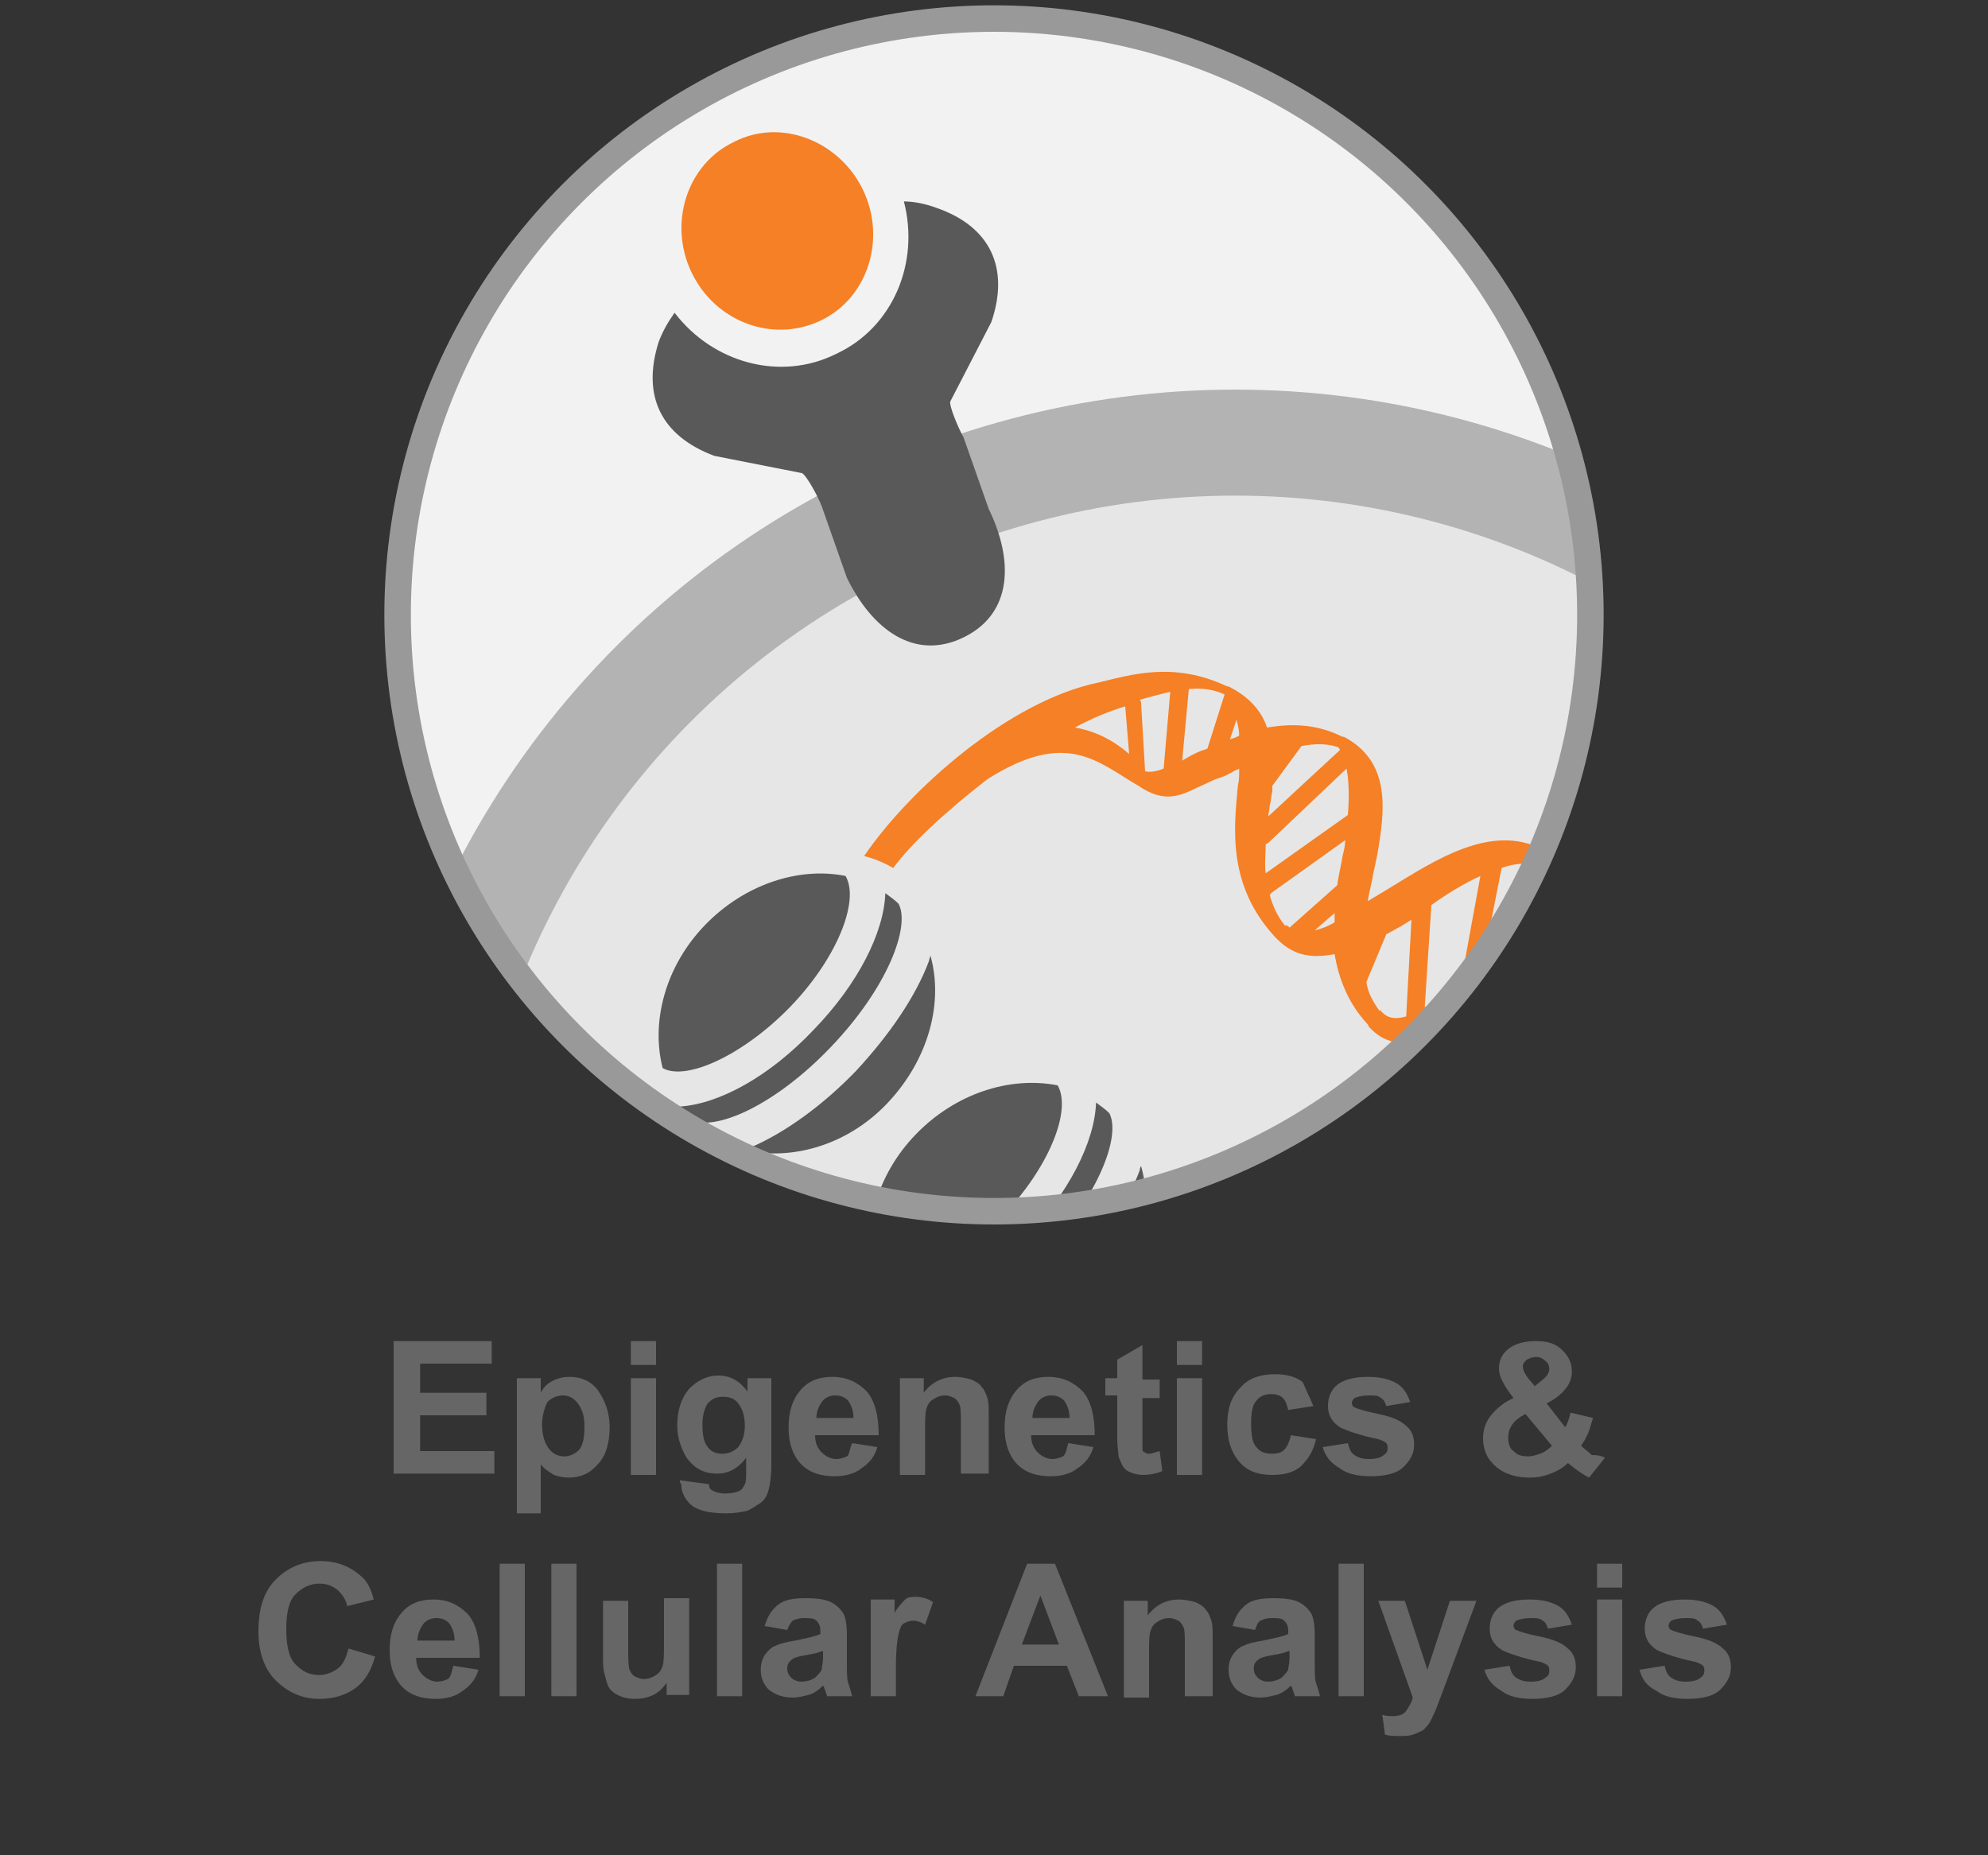
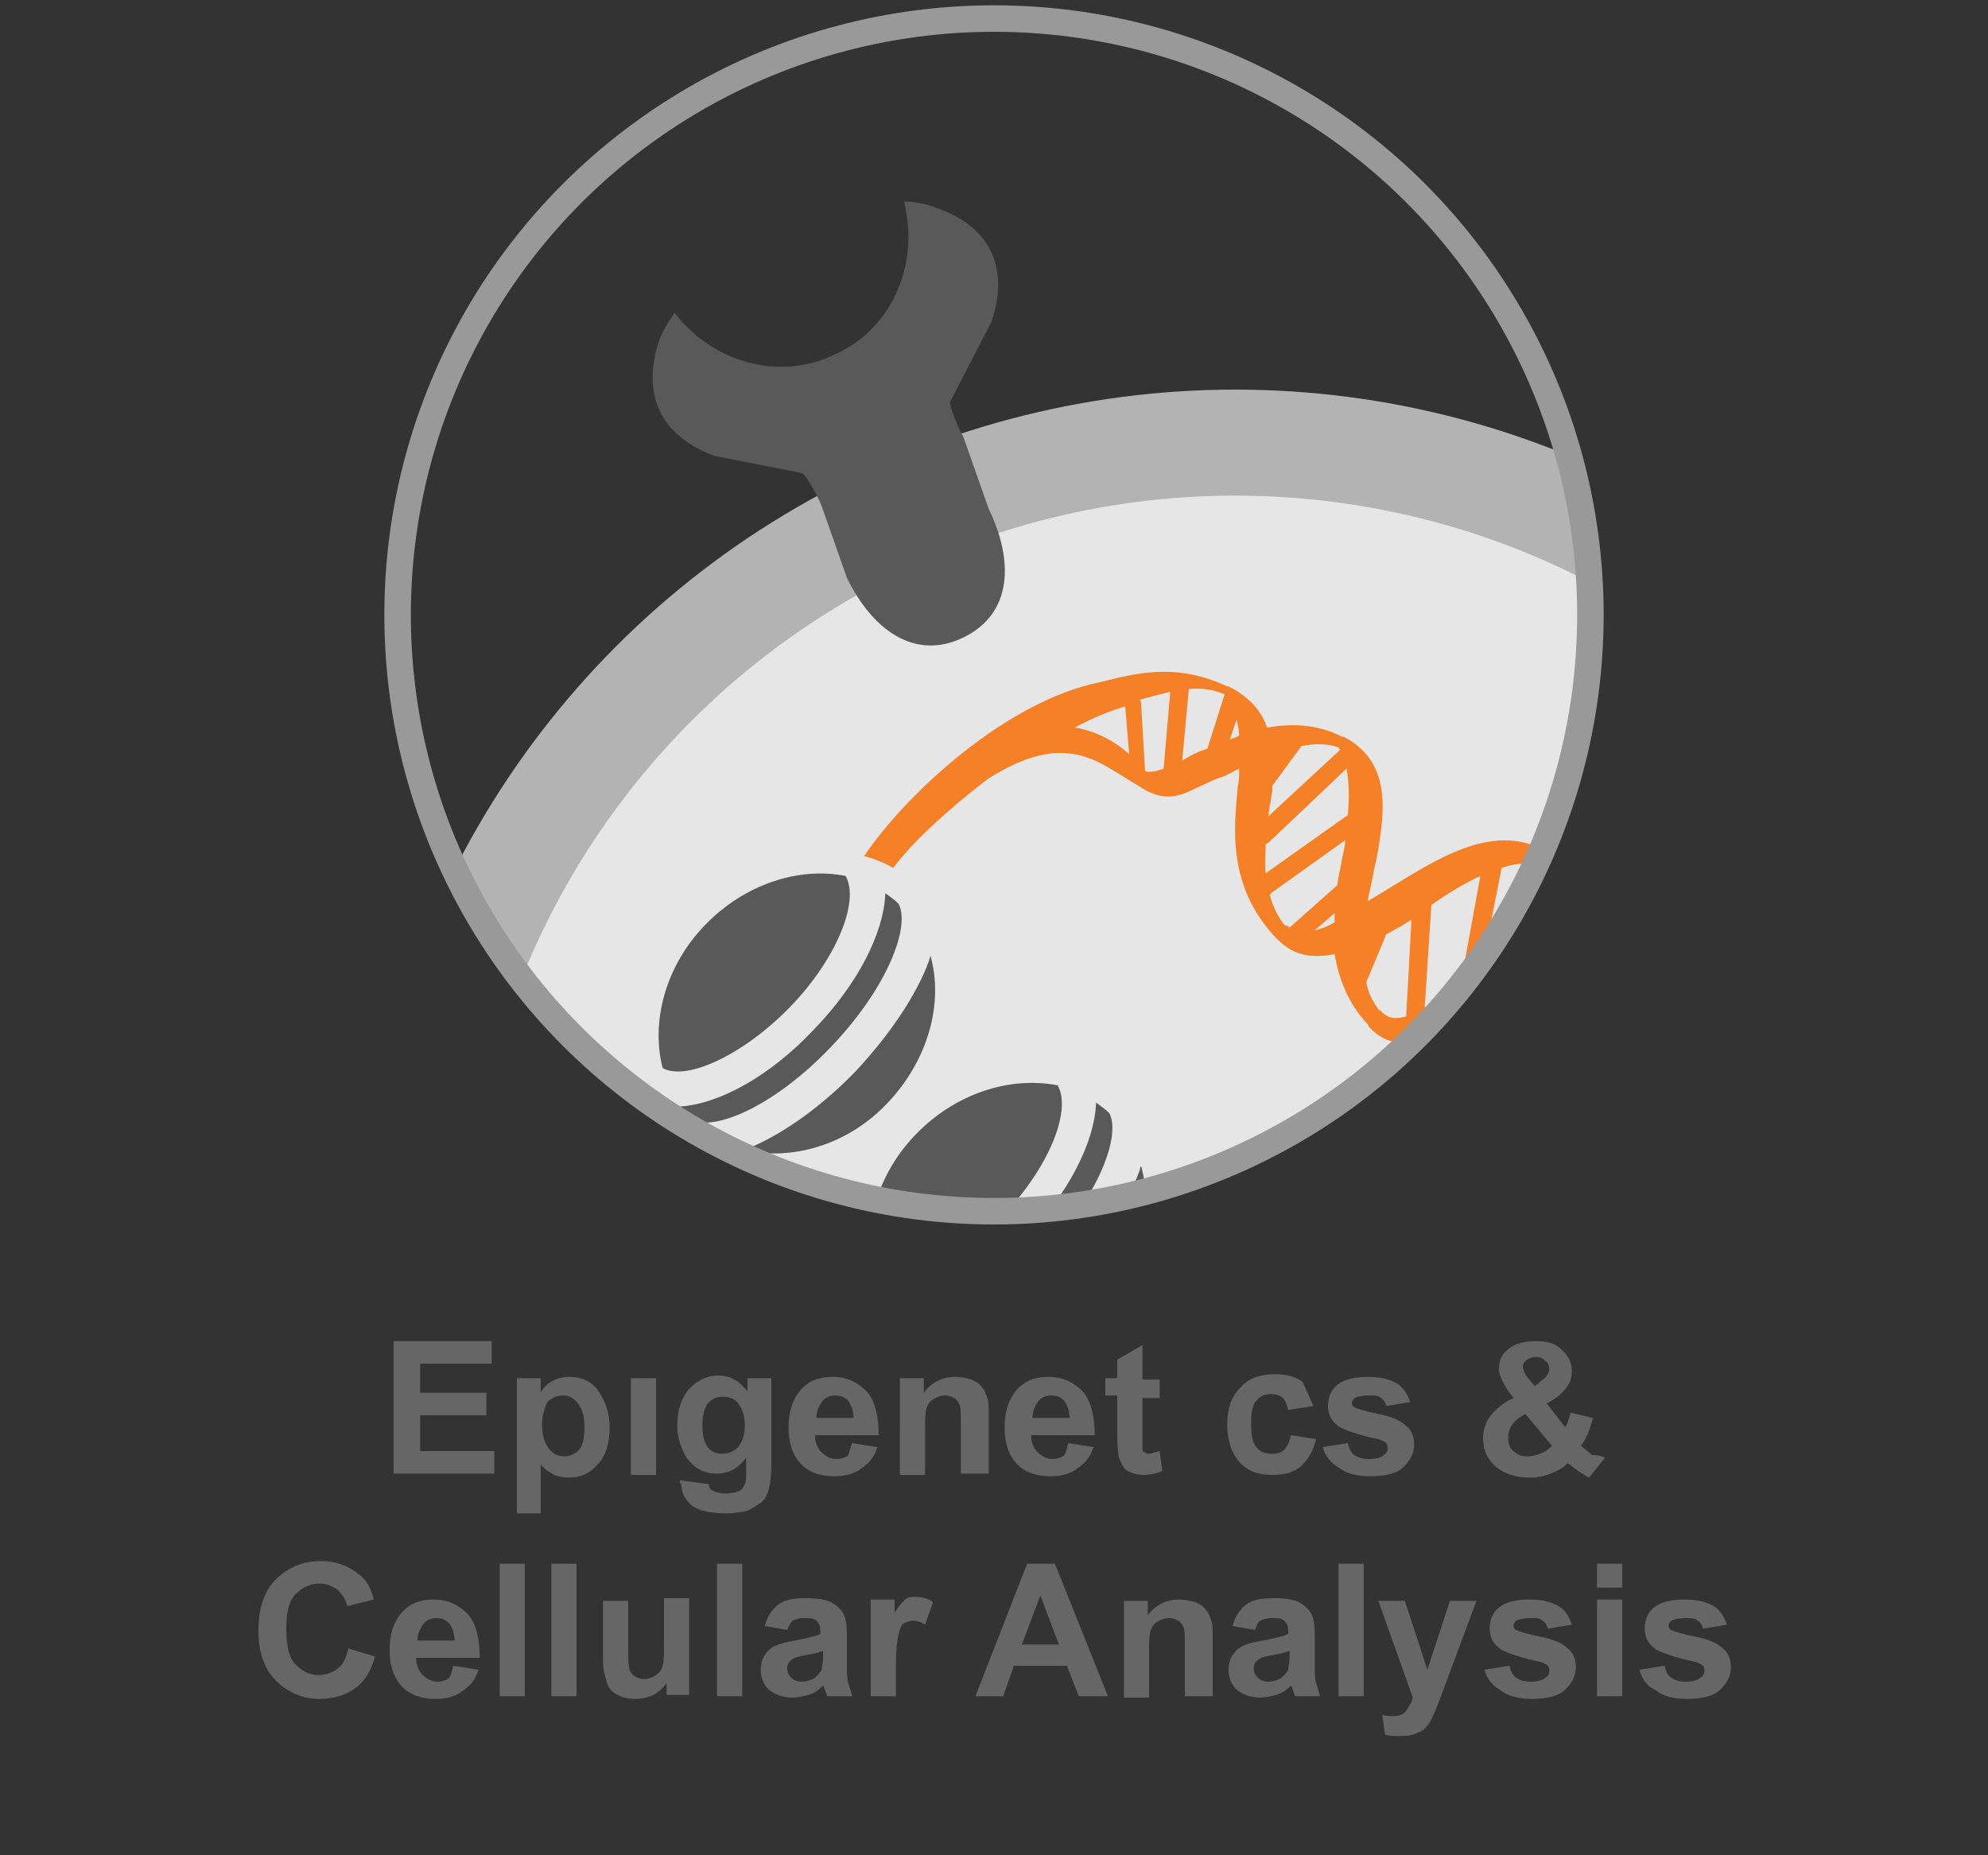
<svg xmlns="http://www.w3.org/2000/svg" xmlns:xlink="http://www.w3.org/1999/xlink" version="1.1" id="Layer_1" x="0px" y="0px" viewBox="0 0 150 140" style="enable-background:new 0 0 150 140;" xml:space="preserve">
  <rect x="0" y="0" width="150" height="140" fill="#333333" stroke="none" />
  <style type="text/css">
	.st0{fill:#F2F2F2;}
	.st1{clip-path:url(#SVGID_2_);}
	.st2{fill:#E6E6E6;stroke:#B3B3B3;stroke-width:8;stroke-miterlimit:10;}
	.st3{fill:#595959;}
	.st4{fill:#F58025;}
	.st5{clip-path:url(#SVGID_2_);fill:#B3B3B3;}
	.st6{clip-path:url(#SVGID_2_);fill:#595959;}
	.st7{clip-path:url(#SVGID_2_);fill:#F58025;}
	.st8{fill:none;stroke:#999999;stroke-width:2;stroke-miterlimit:10;}
	.st9{fill:#666666;}
</style>
-   <circle class="st0" cx="75" cy="46.4" r="45" />
  <g>
    <defs>
      <circle id="SVGID_1_" cx="75" cy="46.4" r="45" />
    </defs>
    <clipPath id="SVGID_2_">
      <use xlink:href="#SVGID_1_" style="overflow:visible;" />
    </clipPath>
    <g class="st1">
      <circle class="st2" cx="93.2" cy="95.4" r="62" />
    </g>
    <g class="st1">
      <path class="st3" d="M62.7,79c4.3-4.5,6-9.1,5.1-10.8c-0.3-0.3-0.6-0.5-1-0.8c-0.1,3-2.1,6.9-5.4,10.3c-3.3,3.5-7.1,5.6-10.1,5.8    c0.3,0.3,0.5,0.7,0.8,1C53.9,85.4,58.4,83.5,62.7,79z" />
      <path class="st3" d="M70.2,72.1c0,0.1-0.1,0.3-0.1,0.4c-1,2.7-3,5.6-5.5,8.3c-2.5,2.6-5.4,4.7-8,5.8c-0.1,0.1-0.2,0.1-0.4,0.2    c3.6,0.8,7.8-0.4,10.8-3.6C70.1,79.9,71.2,75.6,70.2,72.1z" />
      <path class="st3" d="M59.6,76c3.5-3.6,5.3-8,4.2-9.9c-3.5-0.7-7.6,0.6-10.6,3.7c-3,3.1-4.1,7.3-3.2,10.8    C51.8,81.6,56.1,79.6,59.6,76z" />
      <path class="st3" d="M46.3,96.3c4.3-4.5,6-9.1,5.1-10.8c-0.3-0.3-0.6-0.5-1-0.8c-0.1,3-2.1,6.9-5.4,10.3    c-3.3,3.5-7.1,5.6-10.1,5.8c0.3,0.3,0.5,0.7,0.8,1C37.5,102.7,42,100.8,46.3,96.3z" />
      <path class="st3" d="M50.5,100.4c3.1-3.2,4.2-7.5,3.2-11c0,0.1-0.1,0.3-0.1,0.4c-1,2.7-3,5.6-5.5,8.3c-2.5,2.6-5.4,4.7-8,5.8    c-0.1,0.1-0.2,0.1-0.4,0.2C43.2,104.9,47.5,103.6,50.5,100.4z" />
      <path class="st3" d="M43.1,93.3c3.5-3.6,5.3-8,4.2-9.9c-3.5-0.7-7.6,0.6-10.6,3.7c-3,3.1-4.1,7.3-3.2,10.8    C35.4,98.9,39.7,96.9,43.1,93.3z" />
      <path class="st3" d="M59.9,111.2c-3.3,3.5-7.1,5.6-10.1,5.8c0.3,0.3,0.5,0.7,0.8,1c1.8,0.9,6.3-1,10.6-5.5c4.3-4.5,6-9.1,5.1-10.8    c-0.3-0.3-0.6-0.5-1-0.8C65.1,103.8,63.2,107.7,59.9,111.2z" />
      <path class="st3" d="M63,114.2c-2.5,2.6-5.4,4.7-8,5.8c-0.1,0.1-0.2,0.1-0.4,0.2c3.6,0.8,7.8-0.4,10.8-3.6c3.1-3.2,4.2-7.5,3.2-11    c0,0.1-0.1,0.3-0.1,0.4C67.5,108.6,65.5,111.6,63,114.2z" />
      <path class="st3" d="M58.1,109.5c3.5-3.6,5.3-8,4.2-9.9c-3.5-0.7-7.6,0.6-10.6,3.7c-3,3.1-4.1,7.3-3.2,10.8    C50.3,115.1,54.6,113.1,58.1,109.5z" />
      <path class="st3" d="M67.2,99.3c0.3,0.3,0.5,0.7,0.8,1c1.8,0.9,6.3-1,10.6-5.5c4.3-4.5,6-9.1,5.1-10.8c-0.3-0.3-0.6-0.5-1-0.8    c-0.1,3-2.1,6.9-5.4,10.3C74,97,70.2,99.1,67.2,99.3z" />
      <path class="st3" d="M86,88.3c-1,2.7-3,5.6-5.5,8.3c-2.5,2.6-5.4,4.7-8,5.8c-0.1,0.1-0.2,0.1-0.4,0.2c3.6,0.8,7.8-0.4,10.8-3.6    c3.1-3.2,4.2-7.5,3.2-11C86.1,88,86,88.1,86,88.3z" />
      <path class="st3" d="M69.1,85.6c-3,3.1-4.1,7.3-3.2,10.8c1.9,1,6.2-1,9.7-4.6c3.5-3.6,5.3-8,4.2-9.9    C76.2,81.2,72.1,82.5,69.1,85.6z" />
      <path class="st4" d="M82.9,51.5c-6.8,1.4-14.3,8.1-17.7,13.1c0.8,0.2,1.5,0.5,2.2,0.9c1.3-1.8,4-4.3,7.1-6.7c0,0,0,0,0,0    c6-3.8,8.3-1.3,11.4,0.5c1.9,1.3,3.1,0.8,4.5,0.1c0.5-0.2,1-0.5,1.6-0.7c0.4-0.1,0.7-0.3,1.1-0.5c0.1-0.1,0.3-0.1,0.4-0.2    c0,0.5,0,0.9-0.1,1.3c-0.3,3.2-0.8,7.5,2.8,11.4l0,0l0.1,0.1c0,0,0,0,0,0c0,0,0,0,0,0l0.1,0.1l0,0c1.3,1.3,2.7,1.4,4.3,1.1    c0.3,1.8,1,3.7,2.5,5.3l0,0l0.1,0.2c0,0,0,0,0,0c0,0,0,0,0,0l0.1,0.1l0,0c2.5,2.6,6.3,0.1,9.8-2.3c0.5-0.3,1-0.7,1.6-1.1    c0.2-0.2,0.4-0.3,0.6-0.5c-0.2,0.7-0.4,1.4-0.6,2.1c-1.3,4.6-3.4,11.8,0.3,15.7c0.1,0.1,0.3,0.2,0.4,0.1c0.2-0.1,0.4-0.2,0.6-0.5    c0.3-0.4,0.4-0.9,0.1-1.2l0,0l0,0c-0.1-0.1-0.2-0.2-0.2-0.3l4.8-2.4c-1,4.2-1.4,8.6,1.1,11.2c0.1,0.1,0.3,0.2,0.4,0.1    c0.2-0.1,0.4-0.3,0.6-0.6c0.3-0.5,0.5-1,0.2-1.3l0,0l0,0c-2.3-2.4-0.2-8.4,1.6-13.5c0.3-0.8,0.5-1.5,0.7-2.1    c1.6-5,3.2-10.4-0.1-12.5l0,0l-0.1-0.1c0,0,0,0,0,0l-0.2-0.1l0,0c-1.9-1-4-0.6-6.1,0.3c0-1.4-0.4-2.5-1.2-3.5    c-0.1-0.1-0.1-0.2-0.2-0.2c-0.2-0.2-0.4-0.4-0.7-0.5l-0.1-0.1l-0.1-0.1c0,0,0,0,0,0c0,0,0,0,0,0l-0.2-0.1l0,0    c-3.9-2-8.1,0.8-11.7,3c-0.5,0.3-1,0.6-1.5,0.9c0.1-0.7,0.3-1.3,0.4-2c0.1-0.5,0.2-0.9,0.3-1.4c0.6-3.4,1.1-7.1-2.5-9l0,0l-0.1,0    c0,0,0,0,0,0c0,0,0,0,0,0l0,0l0,0c-2-1-3.9-1-5.7-0.7c-0.4-1.2-1.3-2.3-2.9-3.1l0,0l-0.1,0c0,0,0,0,0,0c0,0,0,0,0,0l0,0l0,0    C88.6,49.9,85.4,50.9,82.9,51.5z M92.4,52.4l-1.3,4.1c-0.1,0-0.2,0.1-0.3,0.1c-0.6,0.2-1.1,0.5-1.6,0.8l0.5-5.4    C90.6,51.9,91.5,52,92.4,52.4C92.4,52.4,92.4,52.4,92.4,52.4z M84.9,53.3l0.3,3.6c-0.9-0.8-2.3-1.7-4.1-2    C82.4,54.2,83.6,53.7,84.9,53.3z M88.3,52.2L87.8,58c-0.5,0.2-1,0.3-1.4,0.2l-0.3-5.1c0-0.1,0-0.2-0.1-0.3    C86.7,52.6,87.5,52.4,88.3,52.2z M96,59.7c0-0.1,0-0.3,0-0.4l2.2-3c1-0.2,2-0.2,2.8,0.1c0,0.1,0.1,0.1,0.1,0.2l-5.4,5    c0-0.3,0.1-0.5,0.1-0.8C95.9,60.5,95.9,60.1,96,59.7z M101.7,61.5l-6.2,4.4c-0.1-0.7,0-1.4,0-2.2c0.1,0,0.1-0.1,0.2-0.1l5.9-5.6    C101.8,59,101.8,60.3,101.7,61.5z M99.2,70.2l1.5-1.3c0,0.2,0,0.5,0,0.7C100.2,69.9,99.7,70.1,99.2,70.2z M103.1,74.1    C103.1,74,103.1,74,103.1,74.1l1.5-3.6c0.4-0.2,0.7-0.4,1.1-0.6c0.3-0.2,0.5-0.3,0.8-0.5l-0.4,7.3c-0.7,0.2-1.3,0.2-1.8-0.3    l-0.2-0.2l0,0.1C103.6,75.6,103.2,74.9,103.1,74.1z M115.8,65.2l0.2,0.1c0.1,0.1,0.2,0.2,0.3,0.3l-2.3,6c-0.5,0.3-1,0.7-1.4,1    c-0.3,0.2-0.5,0.4-0.8,0.5l1.5-7.6C114.1,65.2,115,65.1,115.8,65.2z M116.1,70.2l0.8-2.1c0,0.5-0.2,1.1-0.3,1.8    C116.4,69.9,116.2,70,116.1,70.2z M122.6,81.4c-0.4,1.1-0.8,2.4-1.1,3.7l-6,3c0,0-0.1,0-0.1,0.1c-0.3-1.1-0.2-2.5,0-4l7.6-4    C122.9,80.6,122.7,81,122.6,81.4z M123.7,77.9l-7.9,4.2c0.3-1,0.6-2.1,0.9-3.1l8.4-6C124.9,74.4,124.3,76.1,123.7,77.9z     M124.3,69.4l0.2,0.1c0.5,0.3,0.8,0.9,0.8,1.6l-7.9,5.6c0.1-0.3,0.2-0.6,0.3-1c0.1-0.5,0.3-1,0.4-1.5l3.4-4.2    C122.5,69.6,123.4,69.4,124.3,69.4L124.3,69.4z M111.7,66.1l-1.5,8.2c-0.9,0.7-1.8,1.3-2.7,1.7l0.5-7.7    C109.1,67.5,110.4,66.7,111.7,66.1z M101.3,64.6c-0.1,0.7-0.3,1.4-0.4,2.2L97.3,70c0,0-0.1-0.1-0.1-0.1L97,69.8l0,0.1    c-0.6-0.7-1-1.6-1.2-2.4c0,0,0.1,0,0.1-0.1l5.6-4C101.5,63.8,101.4,64.2,101.3,64.6z M92.8,55.8l0.5-1.5c0.1,0.4,0.2,0.8,0.2,1.2    C93.2,55.7,93,55.7,92.8,55.8z" />
    </g>
    <path class="st5" d="M144.1,33.1c-0.1,0-0.3-0.1-0.4-0.2c-0.6-0.4-0.8-1.2-0.4-1.9c4.3-6.4,10.1-11.8,16.9-15.6   c7.3-4.1,15.5-6.3,23.7-6.4c0.7,0,1.3,0.6,1.4,1.3c0,0.7-0.6,1.3-1.3,1.4c-7.8,0.1-15.5,2.2-22.4,6c-6.4,3.6-12,8.7-16,14.7   C145.3,33,144.7,33.2,144.1,33.1z" />
    <path class="st5" d="M147.6,37.5c-0.1,0-0.2-0.1-0.4-0.2c-0.6-0.4-0.8-1.2-0.4-1.9c4-6.2,9.5-11.4,15.9-15   c6.9-3.9,14.8-5.9,22.7-5.8c0.7,0,1.3,0.6,1.3,1.4c0,0.7-0.6,1.3-1.4,1.3c-7.4-0.1-14.8,1.8-21.3,5.4c-6.1,3.4-11.3,8.3-15,14.1   C148.8,37.5,148.2,37.7,147.6,37.5z" />
    <path class="st6" d="M70.7,15.7c-0.8-0.3-1.7-0.5-2.5-0.5c1.2,4.6-0.8,9.5-5.1,11.5c-4.2,2.1-9.3,0.7-12.2-3.1   c-0.5,0.7-0.9,1.4-1.2,2.2c-1.3,4.1,0.2,7.1,4.2,8.6l6.6,1.3c0.3,0.1,1.2,1.7,1.5,2.5l1.9,5.4c1.9,3.9,5.1,6.3,8.8,4.5   c3.7-1.8,3.8-5.8,1.9-9.7l-1.9-5.4c-0.4-0.7-1.1-2.4-1-2.7l3.1-6C76.2,20.2,74.7,17.1,70.7,15.7z" />
-     <path class="st7" d="M65.1,14.3c1.8,3.7,0.4,8.2-3.2,9.9l0,0c-3.6,1.7-7.9,0.1-9.7-3.6l0,0c-1.8-3.7-0.4-8.2,3.2-9.9l0,0   C58.9,8.9,63.3,10.6,65.1,14.3L65.1,14.3z" />
  </g>
  <circle class="st8" cx="75" cy="46.4" r="45" />
  <g>
    <path class="st9" d="M29.7,111.2v-10h7.4v1.7h-5.4v2.2h5v1.7h-5v2.7h5.6v1.7H29.7z" />
    <path class="st9" d="M39,104h1.8v1.1c0.2-0.4,0.5-0.7,0.9-0.9s0.8-0.3,1.3-0.3c0.8,0,1.6,0.3,2.1,1s0.9,1.6,0.9,2.8   c0,1.2-0.3,2.2-0.9,2.8c-0.6,0.7-1.3,1-2.2,1c-0.4,0-0.8-0.1-1.1-0.2c-0.3-0.2-0.7-0.4-1-0.8v3.7H39V104z M40.9,107.5   c0,0.8,0.2,1.4,0.5,1.8c0.3,0.4,0.7,0.6,1.2,0.6c0.4,0,0.8-0.2,1.1-0.5c0.3-0.4,0.4-0.9,0.4-1.8c0-0.8-0.2-1.3-0.5-1.7   s-0.7-0.6-1.1-0.6c-0.5,0-0.9,0.2-1.2,0.5C41.1,106.2,40.9,106.8,40.9,107.5z" />
-     <path class="st9" d="M47.6,103v-1.8h1.9v1.8H47.6z M47.6,111.2V104h1.9v7.3H47.6z" />
+     <path class="st9" d="M47.6,103v-1.8v1.8H47.6z M47.6,111.2V104h1.9v7.3H47.6z" />
    <path class="st9" d="M51.3,111.7l2.2,0.3c0,0.3,0.1,0.4,0.3,0.5c0.2,0.1,0.5,0.2,0.9,0.2c0.5,0,0.9-0.1,1.1-0.2   c0.2-0.1,0.3-0.3,0.4-0.5c0.1-0.2,0.1-0.5,0.1-0.9v-1.1c-0.6,0.8-1.3,1.2-2.2,1.2c-1,0-1.7-0.4-2.3-1.2c-0.4-0.7-0.7-1.5-0.7-2.4   c0-1.2,0.3-2.1,0.9-2.8c0.6-0.6,1.3-1,2.2-1c0.9,0,1.6,0.4,2.2,1.2v-1h1.8v6.5c0,0.9-0.1,1.5-0.2,1.9s-0.3,0.8-0.6,1   s-0.6,0.4-1,0.6c-0.4,0.1-1,0.2-1.6,0.2c-1.2,0-2.1-0.2-2.6-0.6c-0.5-0.4-0.8-1-0.8-1.6C51.3,111.9,51.3,111.8,51.3,111.7z    M53,107.5c0,0.8,0.1,1.3,0.4,1.7c0.3,0.4,0.7,0.5,1.1,0.5c0.5,0,0.9-0.2,1.2-0.5c0.3-0.4,0.5-0.9,0.5-1.6c0-0.8-0.2-1.3-0.5-1.7   s-0.7-0.5-1.2-0.5c-0.5,0-0.8,0.2-1.1,0.5C53.2,106.2,53,106.7,53,107.5z" />
    <path class="st9" d="M64.3,108.9l1.9,0.3c-0.2,0.7-0.6,1.2-1.2,1.6c-0.5,0.4-1.2,0.6-2,0.6c-1.3,0-2.2-0.4-2.8-1.2   c-0.5-0.7-0.7-1.5-0.7-2.5c0-1.2,0.3-2.1,0.9-2.8c0.6-0.7,1.4-1,2.4-1c1.1,0,1.9,0.4,2.6,1.1c0.6,0.7,0.9,1.8,0.9,3.3h-4.8   c0,0.6,0.2,1,0.5,1.3c0.3,0.3,0.7,0.5,1.1,0.5c0.3,0,0.6-0.1,0.8-0.2S64.1,109.3,64.3,108.9z M64.4,107c0-0.6-0.2-1-0.4-1.3   c-0.3-0.3-0.6-0.4-1-0.4c-0.4,0-0.8,0.2-1,0.5s-0.4,0.7-0.4,1.2H64.4z" />
    <path class="st9" d="M74.4,111.2h-1.9v-3.7c0-0.8,0-1.3-0.1-1.5c-0.1-0.2-0.2-0.4-0.4-0.5c-0.2-0.1-0.4-0.2-0.7-0.2   c-0.3,0-0.6,0.1-0.9,0.3s-0.4,0.4-0.5,0.7c-0.1,0.3-0.1,0.9-0.1,1.7v3.3h-1.9V104h1.8v1.1c0.6-0.8,1.4-1.2,2.4-1.2   c0.4,0,0.8,0.1,1.2,0.2c0.4,0.2,0.6,0.3,0.8,0.6c0.2,0.2,0.3,0.5,0.4,0.8c0.1,0.3,0.1,0.7,0.1,1.3V111.2z" />
    <path class="st9" d="M80.6,108.9l1.9,0.3c-0.2,0.7-0.6,1.2-1.2,1.6c-0.5,0.4-1.2,0.6-2,0.6c-1.3,0-2.2-0.4-2.8-1.2   c-0.5-0.7-0.7-1.5-0.7-2.5c0-1.2,0.3-2.1,0.9-2.8c0.6-0.7,1.4-1,2.4-1c1.1,0,1.9,0.4,2.6,1.1c0.6,0.7,0.9,1.8,0.9,3.3h-4.8   c0,0.6,0.2,1,0.5,1.3c0.3,0.3,0.7,0.5,1.1,0.5c0.3,0,0.6-0.1,0.8-0.2S80.5,109.3,80.6,108.9z M80.7,107c0-0.6-0.2-1-0.4-1.3   c-0.3-0.3-0.6-0.4-1-0.4c-0.4,0-0.8,0.2-1,0.5s-0.4,0.7-0.4,1.2H80.7z" />
    <path class="st9" d="M87.5,104v1.5h-1.3v2.9c0,0.6,0,0.9,0,1c0,0.1,0.1,0.2,0.2,0.2c0.1,0.1,0.2,0.1,0.3,0.1c0.2,0,0.4-0.1,0.8-0.2   l0.2,1.5c-0.4,0.2-1,0.3-1.5,0.3c-0.3,0-0.7-0.1-0.9-0.2c-0.3-0.1-0.5-0.3-0.6-0.5c-0.1-0.2-0.2-0.4-0.3-0.7c0-0.2-0.1-0.7-0.1-1.4   v-3.2h-0.9V104h0.9v-1.4l1.9-1.1v2.6H87.5z" />
-     <path class="st9" d="M88.8,103v-1.8h1.9v1.8H88.8z M88.8,111.2V104h1.9v7.3H88.8z" />
    <path class="st9" d="M99.1,106.1l-1.9,0.3c-0.1-0.4-0.2-0.7-0.4-0.9c-0.2-0.2-0.5-0.3-0.9-0.3c-0.5,0-0.9,0.2-1.1,0.5   c-0.3,0.3-0.4,0.9-0.4,1.7c0,0.9,0.1,1.5,0.4,1.8c0.3,0.4,0.7,0.5,1.2,0.5c0.4,0,0.7-0.1,0.9-0.3c0.2-0.2,0.4-0.6,0.5-1.1l1.9,0.3   c-0.2,0.9-0.6,1.5-1.1,2s-1.3,0.7-2.2,0.7c-1.1,0-1.9-0.3-2.5-1c-0.6-0.7-0.9-1.6-0.9-2.8c0-1.2,0.3-2.1,1-2.8c0.6-0.7,1.5-1,2.6-1   c0.9,0,1.6,0.2,2.1,0.6C98.5,104.8,98.8,105.4,99.1,106.1z" />
    <path class="st9" d="M99.8,109.2l1.9-0.3c0.1,0.4,0.2,0.7,0.5,0.9c0.3,0.2,0.6,0.3,1.1,0.3c0.5,0,0.9-0.1,1.1-0.3   c0.2-0.1,0.3-0.3,0.3-0.5c0-0.1,0-0.3-0.1-0.4c-0.1-0.1-0.3-0.2-0.6-0.3c-1.5-0.3-2.5-0.7-2.9-0.9c-0.6-0.4-0.9-0.9-0.9-1.6   c0-0.6,0.2-1.2,0.7-1.6s1.3-0.6,2.3-0.6c1,0,1.7,0.2,2.2,0.5s0.8,0.8,1,1.4l-1.8,0.3c-0.1-0.3-0.2-0.5-0.4-0.6   c-0.2-0.2-0.5-0.2-0.9-0.2c-0.5,0-0.9,0.1-1.1,0.2c-0.1,0.1-0.2,0.2-0.2,0.4c0,0.1,0.1,0.3,0.2,0.3c0.2,0.1,0.8,0.3,1.8,0.5   c1,0.2,1.7,0.5,2.1,0.9c0.4,0.3,0.6,0.8,0.6,1.4c0,0.7-0.3,1.2-0.8,1.7s-1.4,0.7-2.5,0.7c-1,0-1.8-0.2-2.3-0.6   C100.4,110.4,100,109.9,99.8,109.2z" />
    <path class="st9" d="M121.1,110l-1.2,1.5c-0.6-0.3-1.1-0.7-1.6-1.1c-0.4,0.4-0.8,0.6-1.3,0.8s-1,0.3-1.6,0.3   c-1.2,0-2.2-0.4-2.8-1.1c-0.5-0.5-0.7-1.2-0.7-1.9c0-0.6,0.2-1.2,0.6-1.7c0.4-0.5,1-1,1.7-1.3c-0.3-0.4-0.6-0.8-0.8-1.2   c-0.2-0.4-0.3-0.7-0.3-1c0-0.6,0.2-1.1,0.7-1.5c0.5-0.4,1.2-0.6,2.1-0.6c0.9,0,1.5,0.2,2,0.7s0.7,1,0.7,1.6c0,0.4-0.1,0.8-0.4,1.2   s-0.7,0.8-1.5,1.2l1.4,1.8c0.2-0.3,0.3-0.7,0.4-1.1l1.7,0.4c-0.2,0.6-0.3,1.1-0.5,1.4c-0.1,0.3-0.3,0.5-0.4,0.7   c0.2,0.2,0.5,0.4,0.8,0.7C120.7,109.8,120.9,109.9,121.1,110z M115.1,106.7c-0.4,0.2-0.8,0.5-1,0.8s-0.3,0.6-0.3,1   c0,0.4,0.1,0.8,0.4,1c0.3,0.3,0.6,0.4,1.1,0.4c0.3,0,0.6-0.1,0.9-0.2s0.6-0.3,0.9-0.6L115.1,106.7z M115.8,104.6l0.5-0.4   c0.4-0.3,0.6-0.6,0.6-0.9c0-0.2-0.1-0.5-0.3-0.6c-0.2-0.2-0.4-0.3-0.7-0.3c-0.3,0-0.5,0.1-0.7,0.2c-0.2,0.2-0.3,0.3-0.3,0.5   c0,0.2,0.1,0.5,0.4,0.9L115.8,104.6z" />
    <path class="st9" d="M26.3,124.4l2,0.6c-0.3,1.1-0.8,1.9-1.5,2.4c-0.7,0.5-1.6,0.8-2.7,0.8c-1.3,0-2.4-0.5-3.3-1.4   c-0.9-0.9-1.3-2.2-1.3-3.7c0-1.7,0.4-3,1.3-3.9c0.9-0.9,2-1.4,3.4-1.4c1.2,0,2.2,0.4,3,1.1c0.5,0.4,0.8,1,1,1.8l-2,0.5   c-0.1-0.5-0.4-0.9-0.7-1.2c-0.4-0.3-0.8-0.5-1.4-0.5c-0.7,0-1.3,0.3-1.8,0.8c-0.5,0.5-0.7,1.4-0.7,2.6c0,1.3,0.2,2.2,0.7,2.7   s1,0.8,1.8,0.8c0.5,0,1-0.2,1.4-0.5S26.1,125.1,26.3,124.4z" />
    <path class="st9" d="M34.2,125.7l1.9,0.3c-0.2,0.7-0.6,1.2-1.2,1.6c-0.5,0.4-1.2,0.6-2,0.6c-1.3,0-2.2-0.4-2.8-1.2   c-0.5-0.7-0.7-1.5-0.7-2.5c0-1.2,0.3-2.1,0.9-2.8c0.6-0.7,1.4-1,2.4-1c1.1,0,1.9,0.4,2.6,1.1c0.6,0.7,0.9,1.8,0.9,3.3h-4.8   c0,0.6,0.2,1,0.5,1.3c0.3,0.3,0.7,0.5,1.1,0.5c0.3,0,0.6-0.1,0.8-0.2S34.1,126.1,34.2,125.7z M34.3,123.8c0-0.6-0.2-1-0.4-1.3   c-0.3-0.3-0.6-0.4-1-0.4c-0.4,0-0.8,0.2-1,0.5s-0.4,0.7-0.4,1.2H34.3z" />
    <path class="st9" d="M37.7,128v-10h1.9v10H37.7z" />
    <path class="st9" d="M41.6,128v-10h1.9v10H41.6z" />
    <path class="st9" d="M50.3,128V127c-0.3,0.4-0.6,0.7-1,0.9c-0.4,0.2-0.9,0.3-1.4,0.3c-0.5,0-0.9-0.1-1.3-0.3s-0.7-0.5-0.8-0.9   s-0.3-0.9-0.3-1.6v-4.6h1.9v3.3c0,1,0,1.6,0.1,1.9c0.1,0.2,0.2,0.4,0.4,0.5c0.2,0.1,0.4,0.2,0.7,0.2c0.3,0,0.6-0.1,0.9-0.3   c0.3-0.2,0.4-0.4,0.5-0.7c0.1-0.3,0.1-0.9,0.1-2v-3.1h1.9v7.3H50.3z" />
    <path class="st9" d="M54.1,128v-10H56v10H54.1z" />
    <path class="st9" d="M59.4,123l-1.7-0.3c0.2-0.7,0.5-1.2,1-1.6s1.2-0.5,2.1-0.5c0.9,0,1.5,0.1,1.9,0.3c0.4,0.2,0.7,0.5,0.9,0.8   c0.2,0.3,0.3,0.9,0.3,1.7l0,2.2c0,0.6,0,1.1,0.1,1.4c0.1,0.3,0.2,0.6,0.3,1h-1.9c0-0.1-0.1-0.3-0.2-0.6c0-0.1-0.1-0.2-0.1-0.2   c-0.3,0.3-0.7,0.6-1.1,0.7s-0.8,0.2-1.2,0.2c-0.7,0-1.3-0.2-1.8-0.6c-0.4-0.4-0.6-0.9-0.6-1.5c0-0.4,0.1-0.8,0.3-1.1   c0.2-0.3,0.5-0.6,0.8-0.7c0.4-0.2,0.9-0.3,1.5-0.4c0.9-0.2,1.5-0.3,1.9-0.5v-0.2c0-0.4-0.1-0.6-0.3-0.8c-0.2-0.2-0.5-0.2-1-0.2   c-0.3,0-0.6,0.1-0.8,0.2C59.7,122.4,59.5,122.7,59.4,123z M62,124.6c-0.2,0.1-0.6,0.2-1.2,0.3s-0.9,0.2-1,0.3   c-0.3,0.2-0.4,0.4-0.4,0.7c0,0.3,0.1,0.5,0.3,0.7s0.5,0.3,0.8,0.3c0.3,0,0.7-0.1,1-0.3c0.2-0.2,0.4-0.4,0.5-0.6   c0-0.2,0.1-0.5,0.1-0.9V124.6z" />
    <path class="st9" d="M67.6,128h-1.9v-7.3h1.8v1c0.3-0.5,0.6-0.8,0.8-1c0.2-0.2,0.5-0.2,0.8-0.2c0.4,0,0.9,0.1,1.3,0.4l-0.6,1.7   c-0.3-0.2-0.6-0.3-0.9-0.3c-0.3,0-0.5,0.1-0.7,0.2c-0.2,0.1-0.3,0.4-0.4,0.8c-0.1,0.4-0.2,1.2-0.2,2.4V128z" />
    <path class="st9" d="M83.6,128h-2.2l-0.9-2.3h-4l-0.8,2.3h-2.1l3.9-10h2.1L83.6,128z M79.9,124.1l-1.4-3.7l-1.4,3.7H79.9z" />
    <path class="st9" d="M91.3,128h-1.9v-3.7c0-0.8,0-1.3-0.1-1.5c-0.1-0.2-0.2-0.4-0.4-0.5c-0.2-0.1-0.4-0.2-0.7-0.2   c-0.3,0-0.6,0.1-0.9,0.3s-0.4,0.4-0.5,0.7c-0.1,0.3-0.1,0.9-0.1,1.7v3.3h-1.9v-7.3h1.8v1.1c0.6-0.8,1.4-1.2,2.4-1.2   c0.4,0,0.8,0.1,1.2,0.2c0.4,0.2,0.6,0.3,0.8,0.6c0.2,0.2,0.3,0.5,0.4,0.8c0.1,0.3,0.1,0.7,0.1,1.3V128z" />
    <path class="st9" d="M94.7,123l-1.7-0.3c0.2-0.7,0.5-1.2,1-1.6s1.2-0.5,2.1-0.5c0.9,0,1.5,0.1,1.9,0.3c0.4,0.2,0.7,0.5,0.9,0.8   c0.2,0.3,0.3,0.9,0.3,1.7l0,2.2c0,0.6,0,1.1,0.1,1.4c0.1,0.3,0.2,0.6,0.3,1h-1.9c0-0.1-0.1-0.3-0.2-0.6c0-0.1-0.1-0.2-0.1-0.2   c-0.3,0.3-0.7,0.6-1.1,0.7s-0.8,0.2-1.2,0.2c-0.7,0-1.3-0.2-1.8-0.6c-0.4-0.4-0.6-0.9-0.6-1.5c0-0.4,0.1-0.8,0.3-1.1   c0.2-0.3,0.5-0.6,0.8-0.7c0.4-0.2,0.9-0.3,1.5-0.4c0.9-0.2,1.5-0.3,1.9-0.5v-0.2c0-0.4-0.1-0.6-0.3-0.8c-0.2-0.2-0.5-0.2-1-0.2   c-0.3,0-0.6,0.1-0.8,0.2C94.9,122.4,94.8,122.7,94.7,123z M97.2,124.6c-0.2,0.1-0.6,0.2-1.2,0.3s-0.9,0.2-1,0.3   c-0.3,0.2-0.4,0.4-0.4,0.7c0,0.3,0.1,0.5,0.3,0.7s0.5,0.3,0.8,0.3c0.3,0,0.7-0.1,1-0.3c0.2-0.2,0.4-0.4,0.5-0.6   c0-0.2,0.1-0.5,0.1-0.9V124.6z" />
    <path class="st9" d="M101,128v-10h1.9v10H101z" />
    <path class="st9" d="M104,120.8h2l1.7,5.2l1.7-5.2h2l-2.6,7l-0.5,1.3c-0.2,0.4-0.3,0.7-0.5,1c-0.2,0.2-0.3,0.4-0.5,0.5   c-0.2,0.1-0.4,0.2-0.7,0.3c-0.3,0.1-0.6,0.1-1,0.1c-0.4,0-0.7,0-1.1-0.1l-0.2-1.5c0.3,0.1,0.6,0.1,0.8,0.1c0.4,0,0.8-0.1,1-0.4   c0.2-0.3,0.4-0.6,0.5-1L104,120.8z" />
    <path class="st9" d="M112,126l1.9-0.3c0.1,0.4,0.2,0.7,0.5,0.9c0.3,0.2,0.6,0.3,1.1,0.3c0.5,0,0.9-0.1,1.1-0.3   c0.2-0.1,0.3-0.3,0.3-0.5c0-0.1,0-0.3-0.1-0.4c-0.1-0.1-0.3-0.2-0.6-0.3c-1.5-0.3-2.5-0.7-2.9-0.9c-0.6-0.4-0.9-0.9-0.9-1.6   c0-0.6,0.2-1.2,0.7-1.6s1.3-0.6,2.3-0.6c1,0,1.7,0.2,2.2,0.5s0.8,0.8,1,1.4l-1.8,0.3c-0.1-0.3-0.2-0.5-0.4-0.6   c-0.2-0.2-0.5-0.2-0.9-0.2c-0.5,0-0.9,0.1-1.1,0.2c-0.1,0.1-0.2,0.2-0.2,0.4c0,0.1,0.1,0.3,0.2,0.3c0.2,0.1,0.8,0.3,1.8,0.5   c1,0.2,1.7,0.5,2.1,0.9c0.4,0.3,0.6,0.8,0.6,1.4c0,0.7-0.3,1.2-0.8,1.7s-1.4,0.7-2.5,0.7c-1,0-1.8-0.2-2.3-0.6   C112.6,127.2,112.2,126.7,112,126z" />
    <path class="st9" d="M120.5,119.8V118h1.9v1.8H120.5z M120.5,128v-7.3h1.9v7.3H120.5z" />
    <path class="st9" d="M123.7,126l1.9-0.3c0.1,0.4,0.2,0.7,0.5,0.9c0.3,0.2,0.6,0.3,1.1,0.3c0.5,0,0.9-0.1,1.1-0.3   c0.2-0.1,0.3-0.3,0.3-0.5c0-0.1,0-0.3-0.1-0.4c-0.1-0.1-0.3-0.2-0.6-0.3c-1.5-0.3-2.5-0.7-2.9-0.9c-0.6-0.4-0.9-0.9-0.9-1.6   c0-0.6,0.2-1.2,0.7-1.6s1.3-0.6,2.3-0.6c1,0,1.7,0.2,2.2,0.5s0.8,0.8,1,1.4l-1.8,0.3c-0.1-0.3-0.2-0.5-0.4-0.6   c-0.2-0.2-0.5-0.2-0.9-0.2c-0.5,0-0.9,0.1-1.1,0.2c-0.1,0.1-0.2,0.2-0.2,0.4c0,0.1,0.1,0.3,0.2,0.3c0.2,0.1,0.8,0.3,1.8,0.5   c1,0.2,1.7,0.5,2.1,0.9c0.4,0.3,0.6,0.8,0.6,1.4c0,0.7-0.3,1.2-0.8,1.7s-1.4,0.7-2.5,0.7c-1,0-1.8-0.2-2.3-0.6   C124.2,127.2,123.9,126.7,123.7,126z" />
  </g>
</svg>